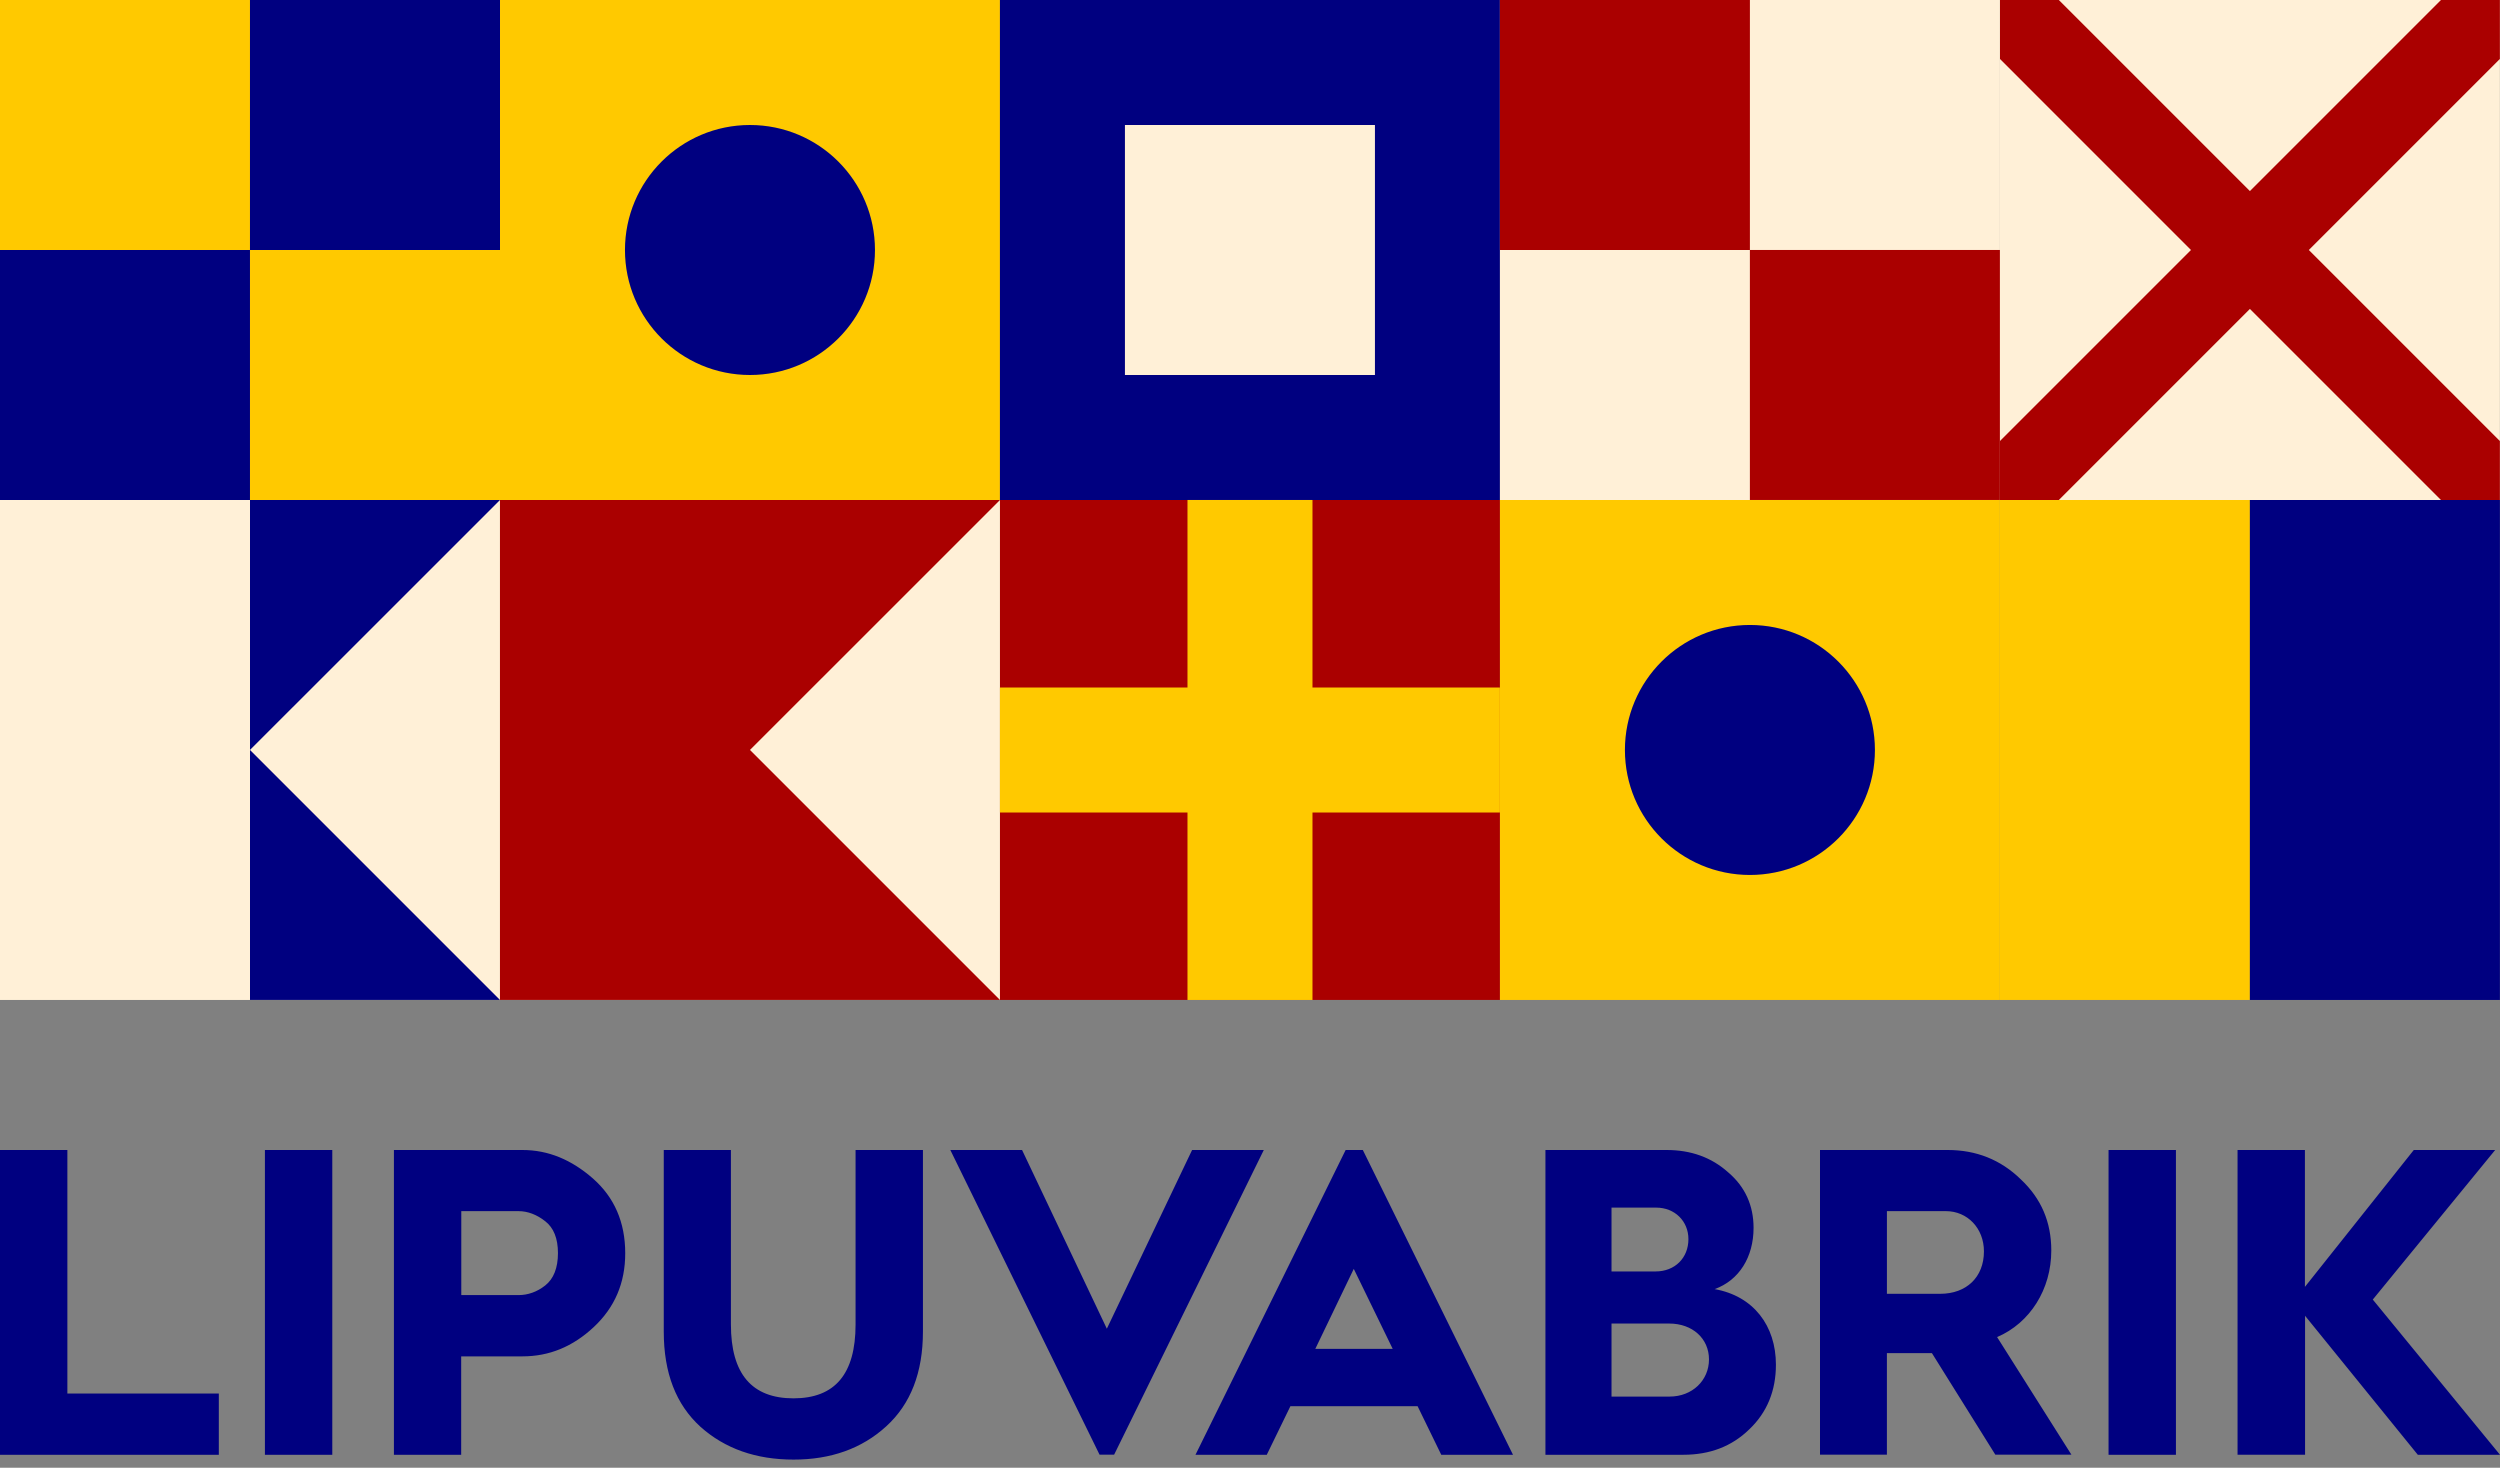
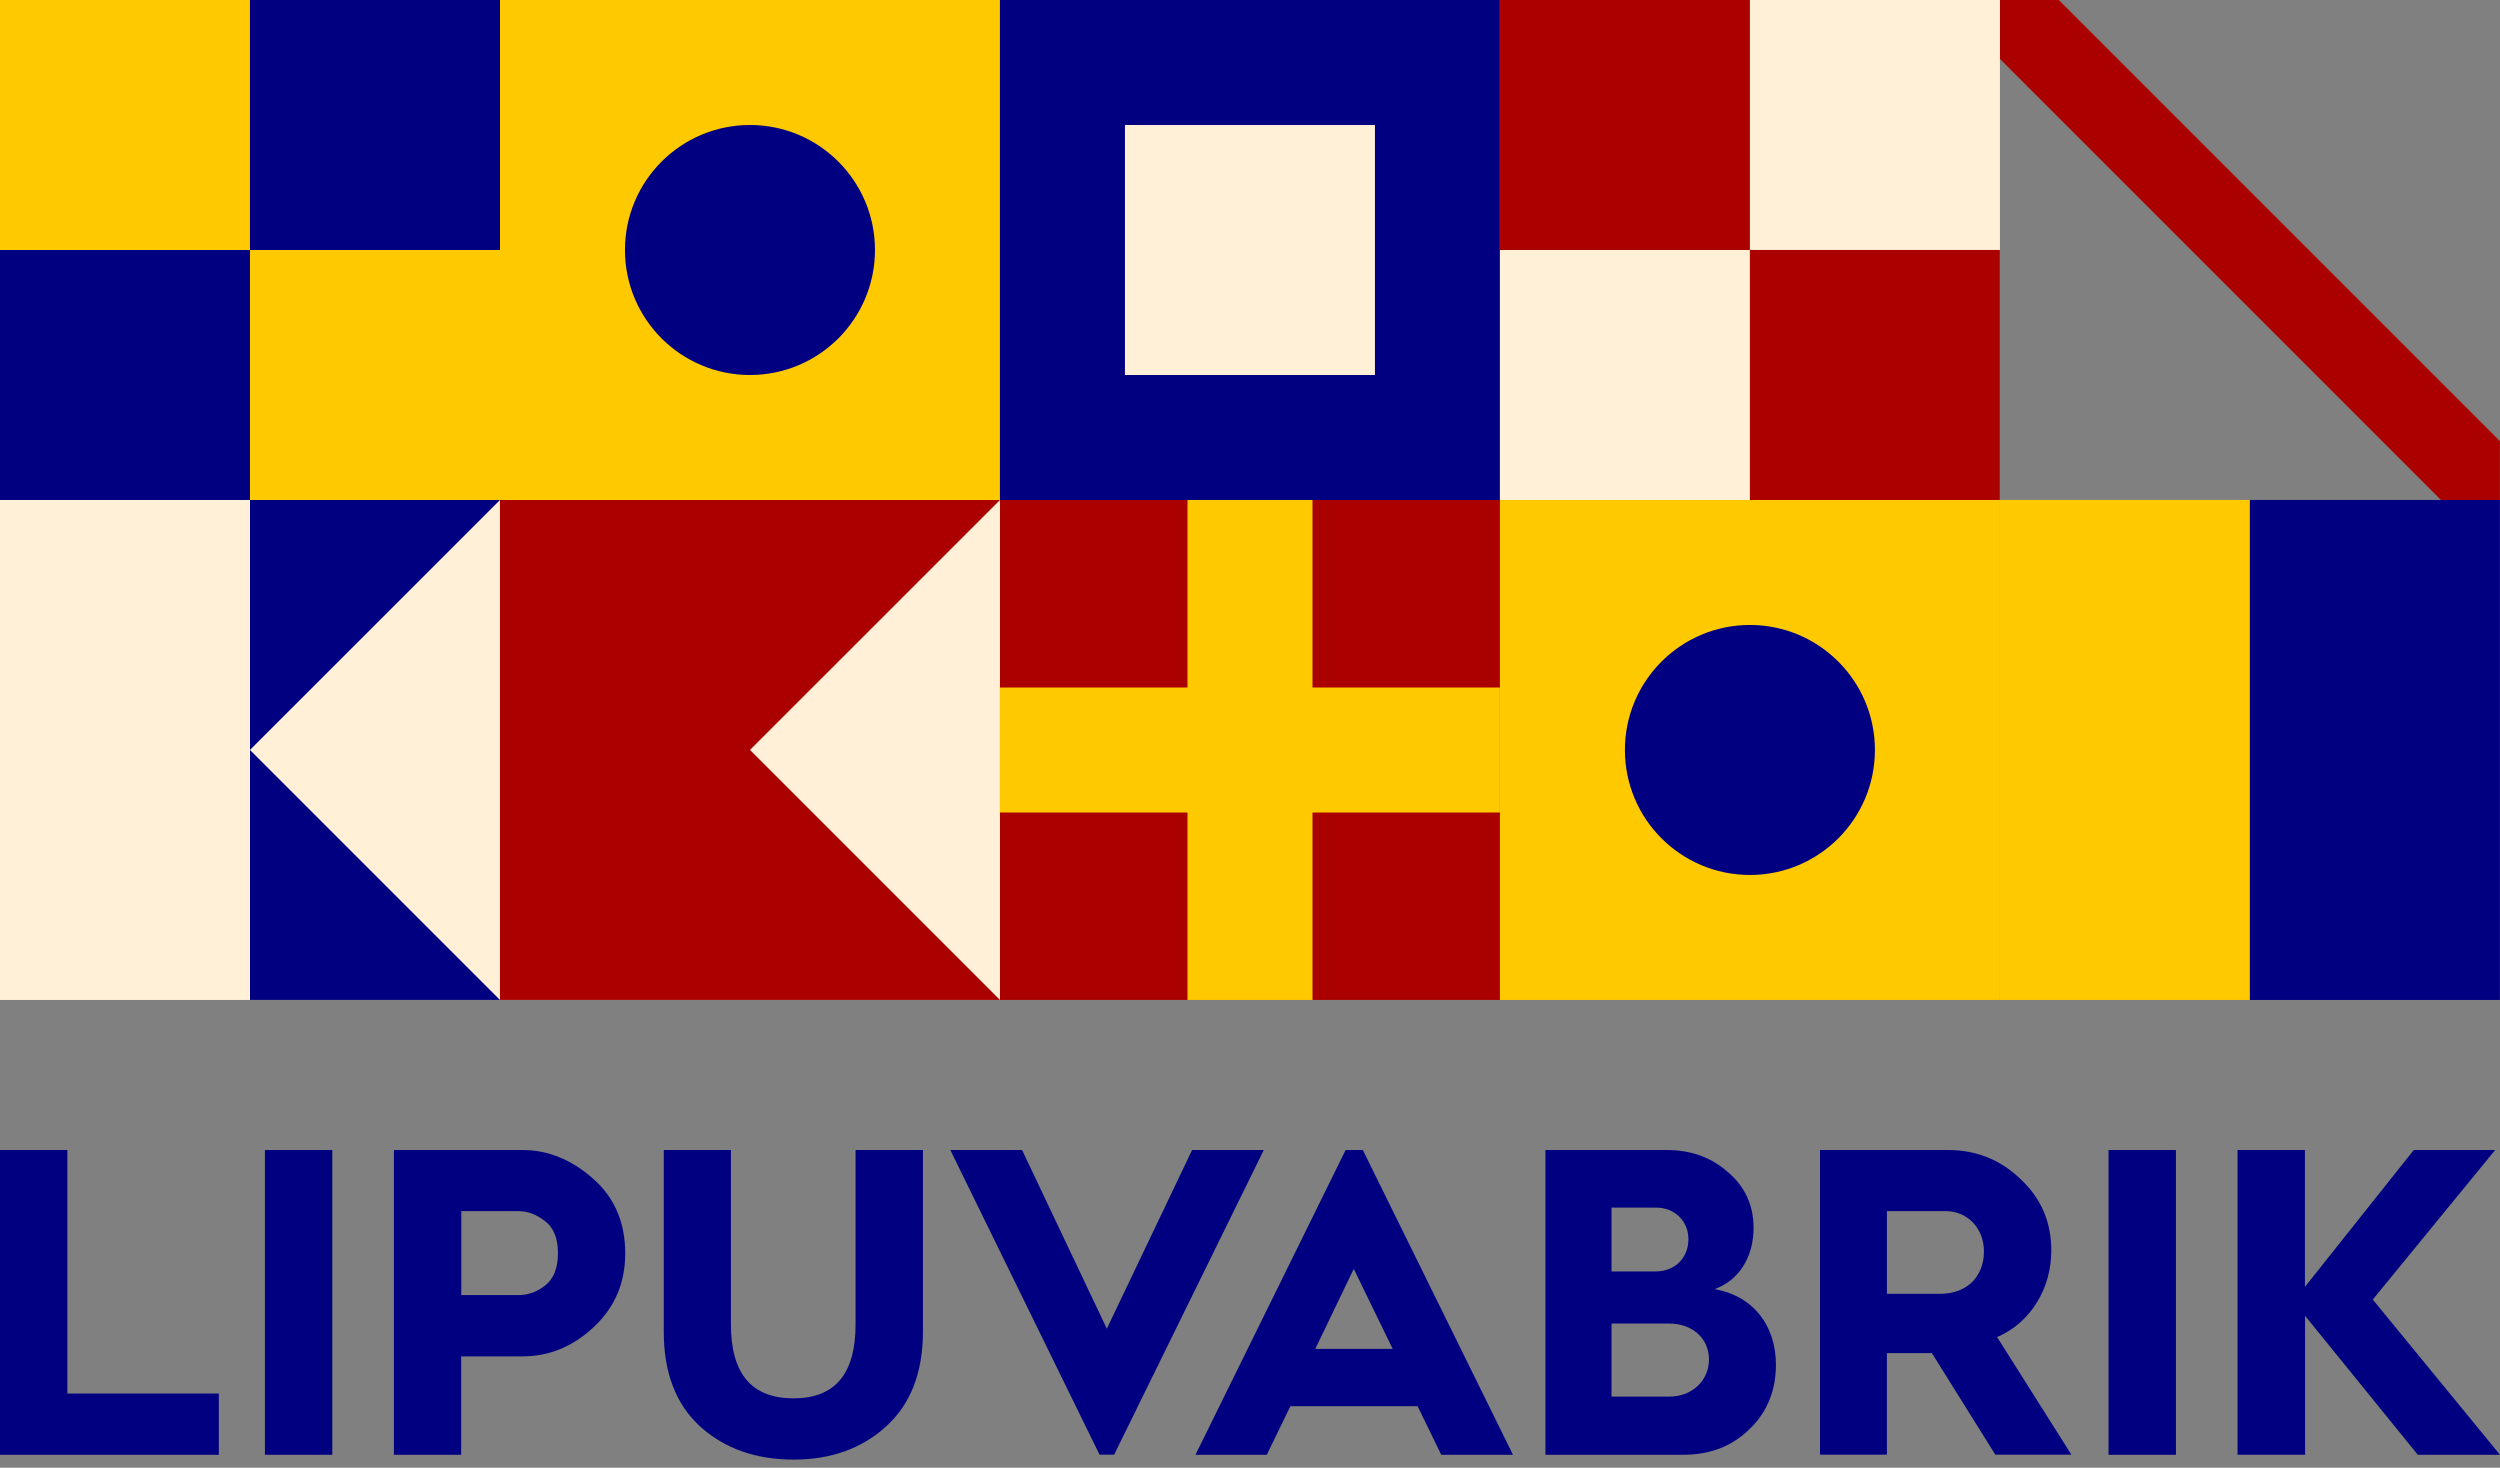
<svg xmlns="http://www.w3.org/2000/svg" width="155" height="91" viewBox="0 0 155 91" fill="none">
  <rect x="0" y="0" width="155" height="91" fill="#808080" stroke="none" />
  <path d="M30.998 31H0v30.997h30.998V31z" fill="#FFF0D7" />
  <path d="M15.5 61.997h15.498l-15.5-15.5L31 31h-15.5v30.997z" fill="navy" />
  <path d="M61.997 31H31v30.997h30.997V31z" fill="#FFF0D7" />
  <path d="M30.998 61.997h31l-15.5-15.5L61.998 31h-31v30.997z" fill="#A00" />
  <path d="M123.994 30.997v31h15.5v-31h-15.5z" fill="#FFC900" />
  <path d="M139.493 30.997v31h15.5v-31h-15.5z" fill="navy" />
  <path d="M61.997 0H31v31h30.997V0z" fill="#FFC900" />
  <path d="M46.498 23.25c4.28 0 7.75-3.47 7.75-7.75 0-4.28-3.47-7.75-7.75-7.75-4.28 0-7.75 3.47-7.75 7.75 0 4.28 3.47 7.75 7.75 7.75zM15.5 15.5H0V31h15.5V15.5z" fill="navy" />
  <path d="M15.5 0H0v15.5h15.5V0zM30.998 15.5h-15.5V31H31V15.5z" fill="#FFC900" />
  <path d="M30.998 0h-15.5v15.5H31V0zM92.996 0h-31v31h31V0z" fill="navy" />
  <path d="M85.246 7.75h-15.5v15.5h15.5V7.75z" fill="#FFF0D7" />
  <path d="M92.996 31H61.998v30.997h30.998V31z" fill="#A00" />
  <path d="M81.374 61.998v-31h-7.75v31h7.75z" fill="#FFC900" />
  <path d="M61.996 50.376h30.998v-7.75H61.996v7.75z" fill="#FFC900" />
-   <path d="M154.993 0h-31v31h31V0z" fill="#FFF0D7" />
  <path d="M151.34 31L123.994 3.652V0h3.653l27.346 27.346V31h-3.653z" fill="#A00" />
-   <path d="M123.994 27.346L151.34 0h3.653v3.653L127.647 31h-3.653v-3.654z" fill="#A00" />
  <path d="M123.995 0h-31v31h31V0z" fill="#FFF0D7" />
  <path d="M92.994 15.5h15.5V0h-15.5v15.5z" fill="#A00" />
  <path d="M108.493 30.998h15.5v-15.5h-15.5V31z" fill="#A00" />
  <path d="M123.994 31H92.996v30.997h30.998V31z" fill="#FFC900" />
  <path d="M108.495 54.248c4.28 0 7.75-3.47 7.75-7.75 0-4.28-3.47-7.75-7.75-7.75-4.28 0-7.75 3.47-7.75 7.75 0 4.28 3.47 7.75 7.75 7.75zM0 90.19V71.3h4.177v15.098h9.39v3.8H0v-.01zM16.425 90.19V71.3h4.177v18.896h-4.177v-.007zM24.423 90.19V71.3h7.968c1.598 0 3.034.598 4.368 1.764 1.327 1.167 2.005 2.712 2.005 4.637 0 1.845-.65 3.362-1.954 4.58-1.3 1.216-2.764 1.814-4.42 1.814h-3.797v6.102h-4.17v-.007zm4.177-9.894h3.55c.57 0 1.138-.19 1.655-.598.518-.408.788-1.086.788-2.005 0-.918-.27-1.574-.788-1.975-.517-.41-1.086-.627-1.655-.627H28.6v5.206zM41.14 71.3h4.177v10.82c0 3.06 1.297 4.577 3.878 4.577 2.58 0 3.85-1.516 3.85-4.578V71.3h4.177v11.25c0 2.55-.758 4.497-2.275 5.882-1.516 1.385-3.44 2.063-5.744 2.063-2.333 0-4.258-.678-5.774-2.034-1.518-1.384-2.276-3.33-2.276-5.91V71.3h-.015zM95.817 90.19V71.3h7.51c1.515 0 2.79.46 3.82 1.385 1.056.897 1.574 2.063 1.574 3.44 0 1.816-.896 3.252-2.412 3.8 2.413.43 3.798 2.274 3.798 4.687 0 1.597-.54 2.953-1.655 4.01-1.085 1.057-2.44 1.574-4.09 1.574h-8.543v-.007zm4.09-11.36h2.74c1.197 0 2.035-.838 2.035-2.004 0-1.108-.838-1.954-2.005-1.954h-2.763v3.96h-.007zm0 7.758h3.61c1.406 0 2.44-1.006 2.44-2.304 0-1.298-1.027-2.224-2.463-2.224h-3.58v4.528h-.007zM112.84 90.19V71.3h7.917c1.765 0 3.28.598 4.528 1.815 1.275 1.196 1.895 2.654 1.895 4.418 0 2.413-1.327 4.498-3.36 5.366l4.607 7.29h-4.717l-3.93-6.293h-2.792v6.292h-4.148zm4.148-9.974h3.303c1.626 0 2.713-1.028 2.713-2.632 0-1.436-1.028-2.493-2.355-2.493h-3.66v5.126zM130.73 90.19V71.3h4.178v18.896h-4.178v-.007zM138.728 90.19V71.3h4.177v8.486l6.75-8.486h5.046l-7.588 9.273L155 90.196h-5.096l-6.99-8.617v8.616h-4.186v-.007zM69.076 90.19l9.28-18.89H73.91l-5.286 11.08-5.256-11.08H58.92l9.252 18.89h.904zM83.43 71.3l-9.31 18.896h4.42l1.464-3.01h7.888l1.466 3.01h4.447L84.495 71.3H83.43zm-1.88 12.328l2.384-4.958 2.413 4.958H81.55z" fill="navy" />
</svg>